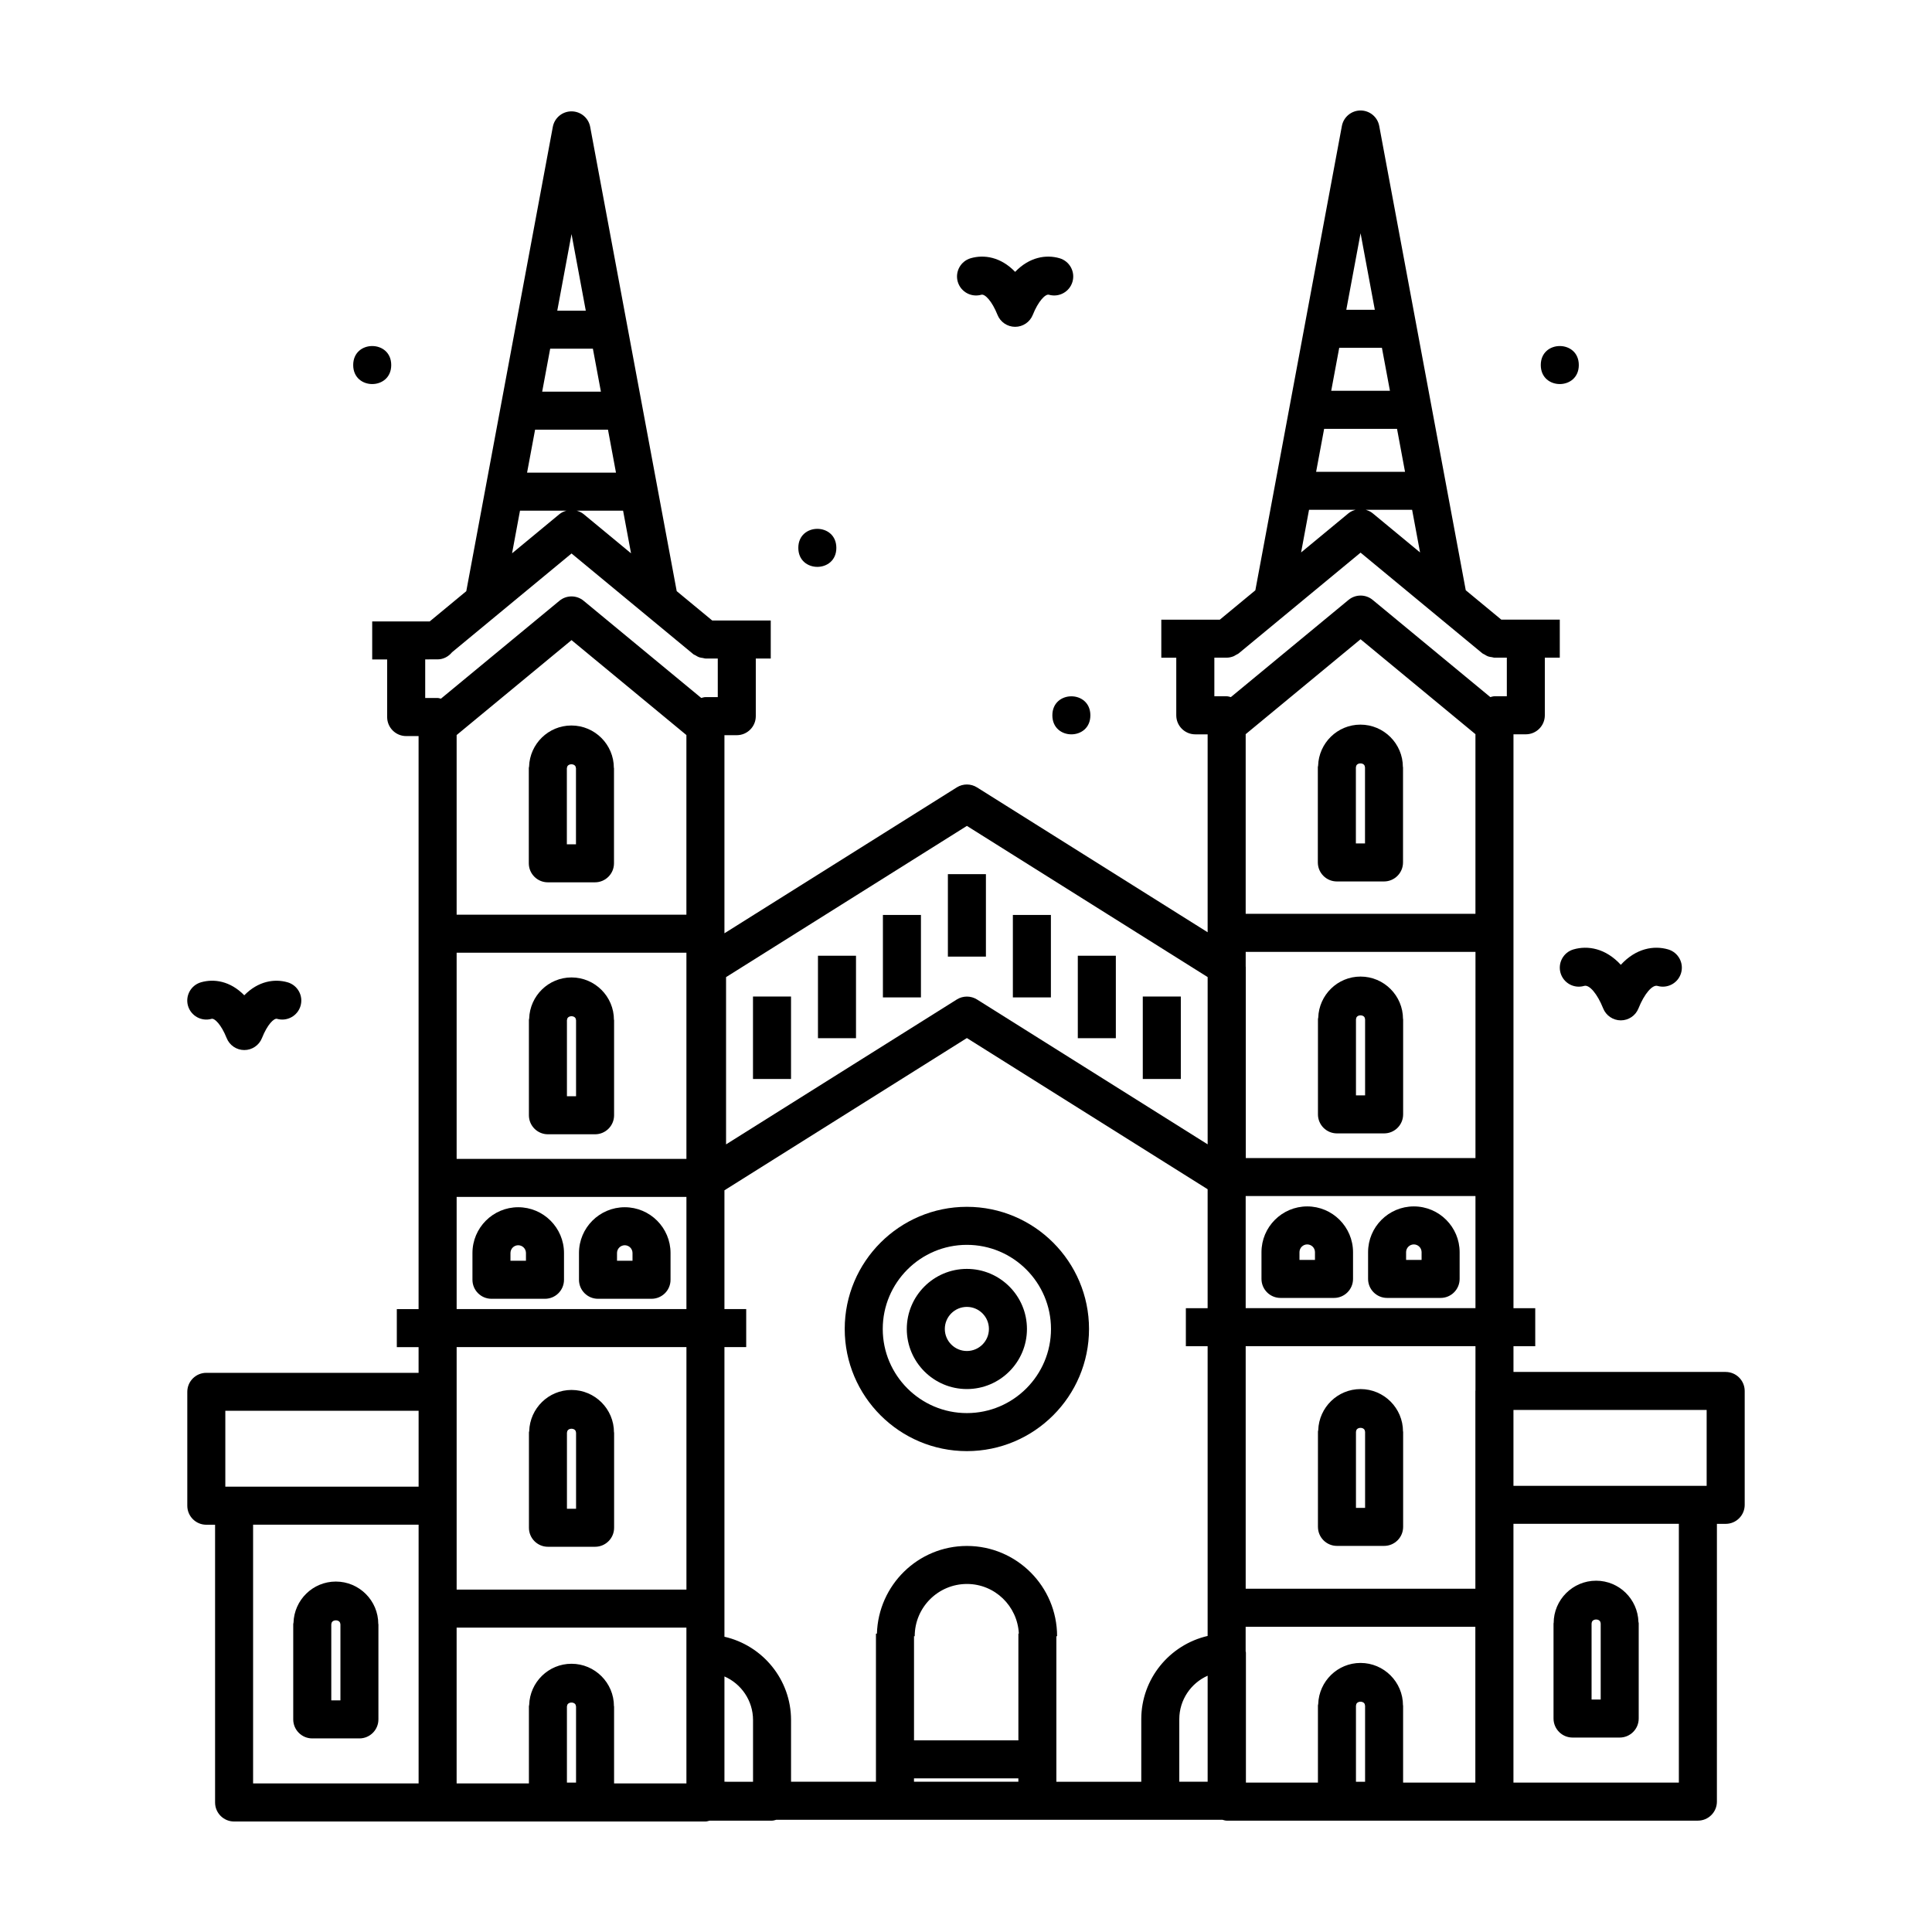
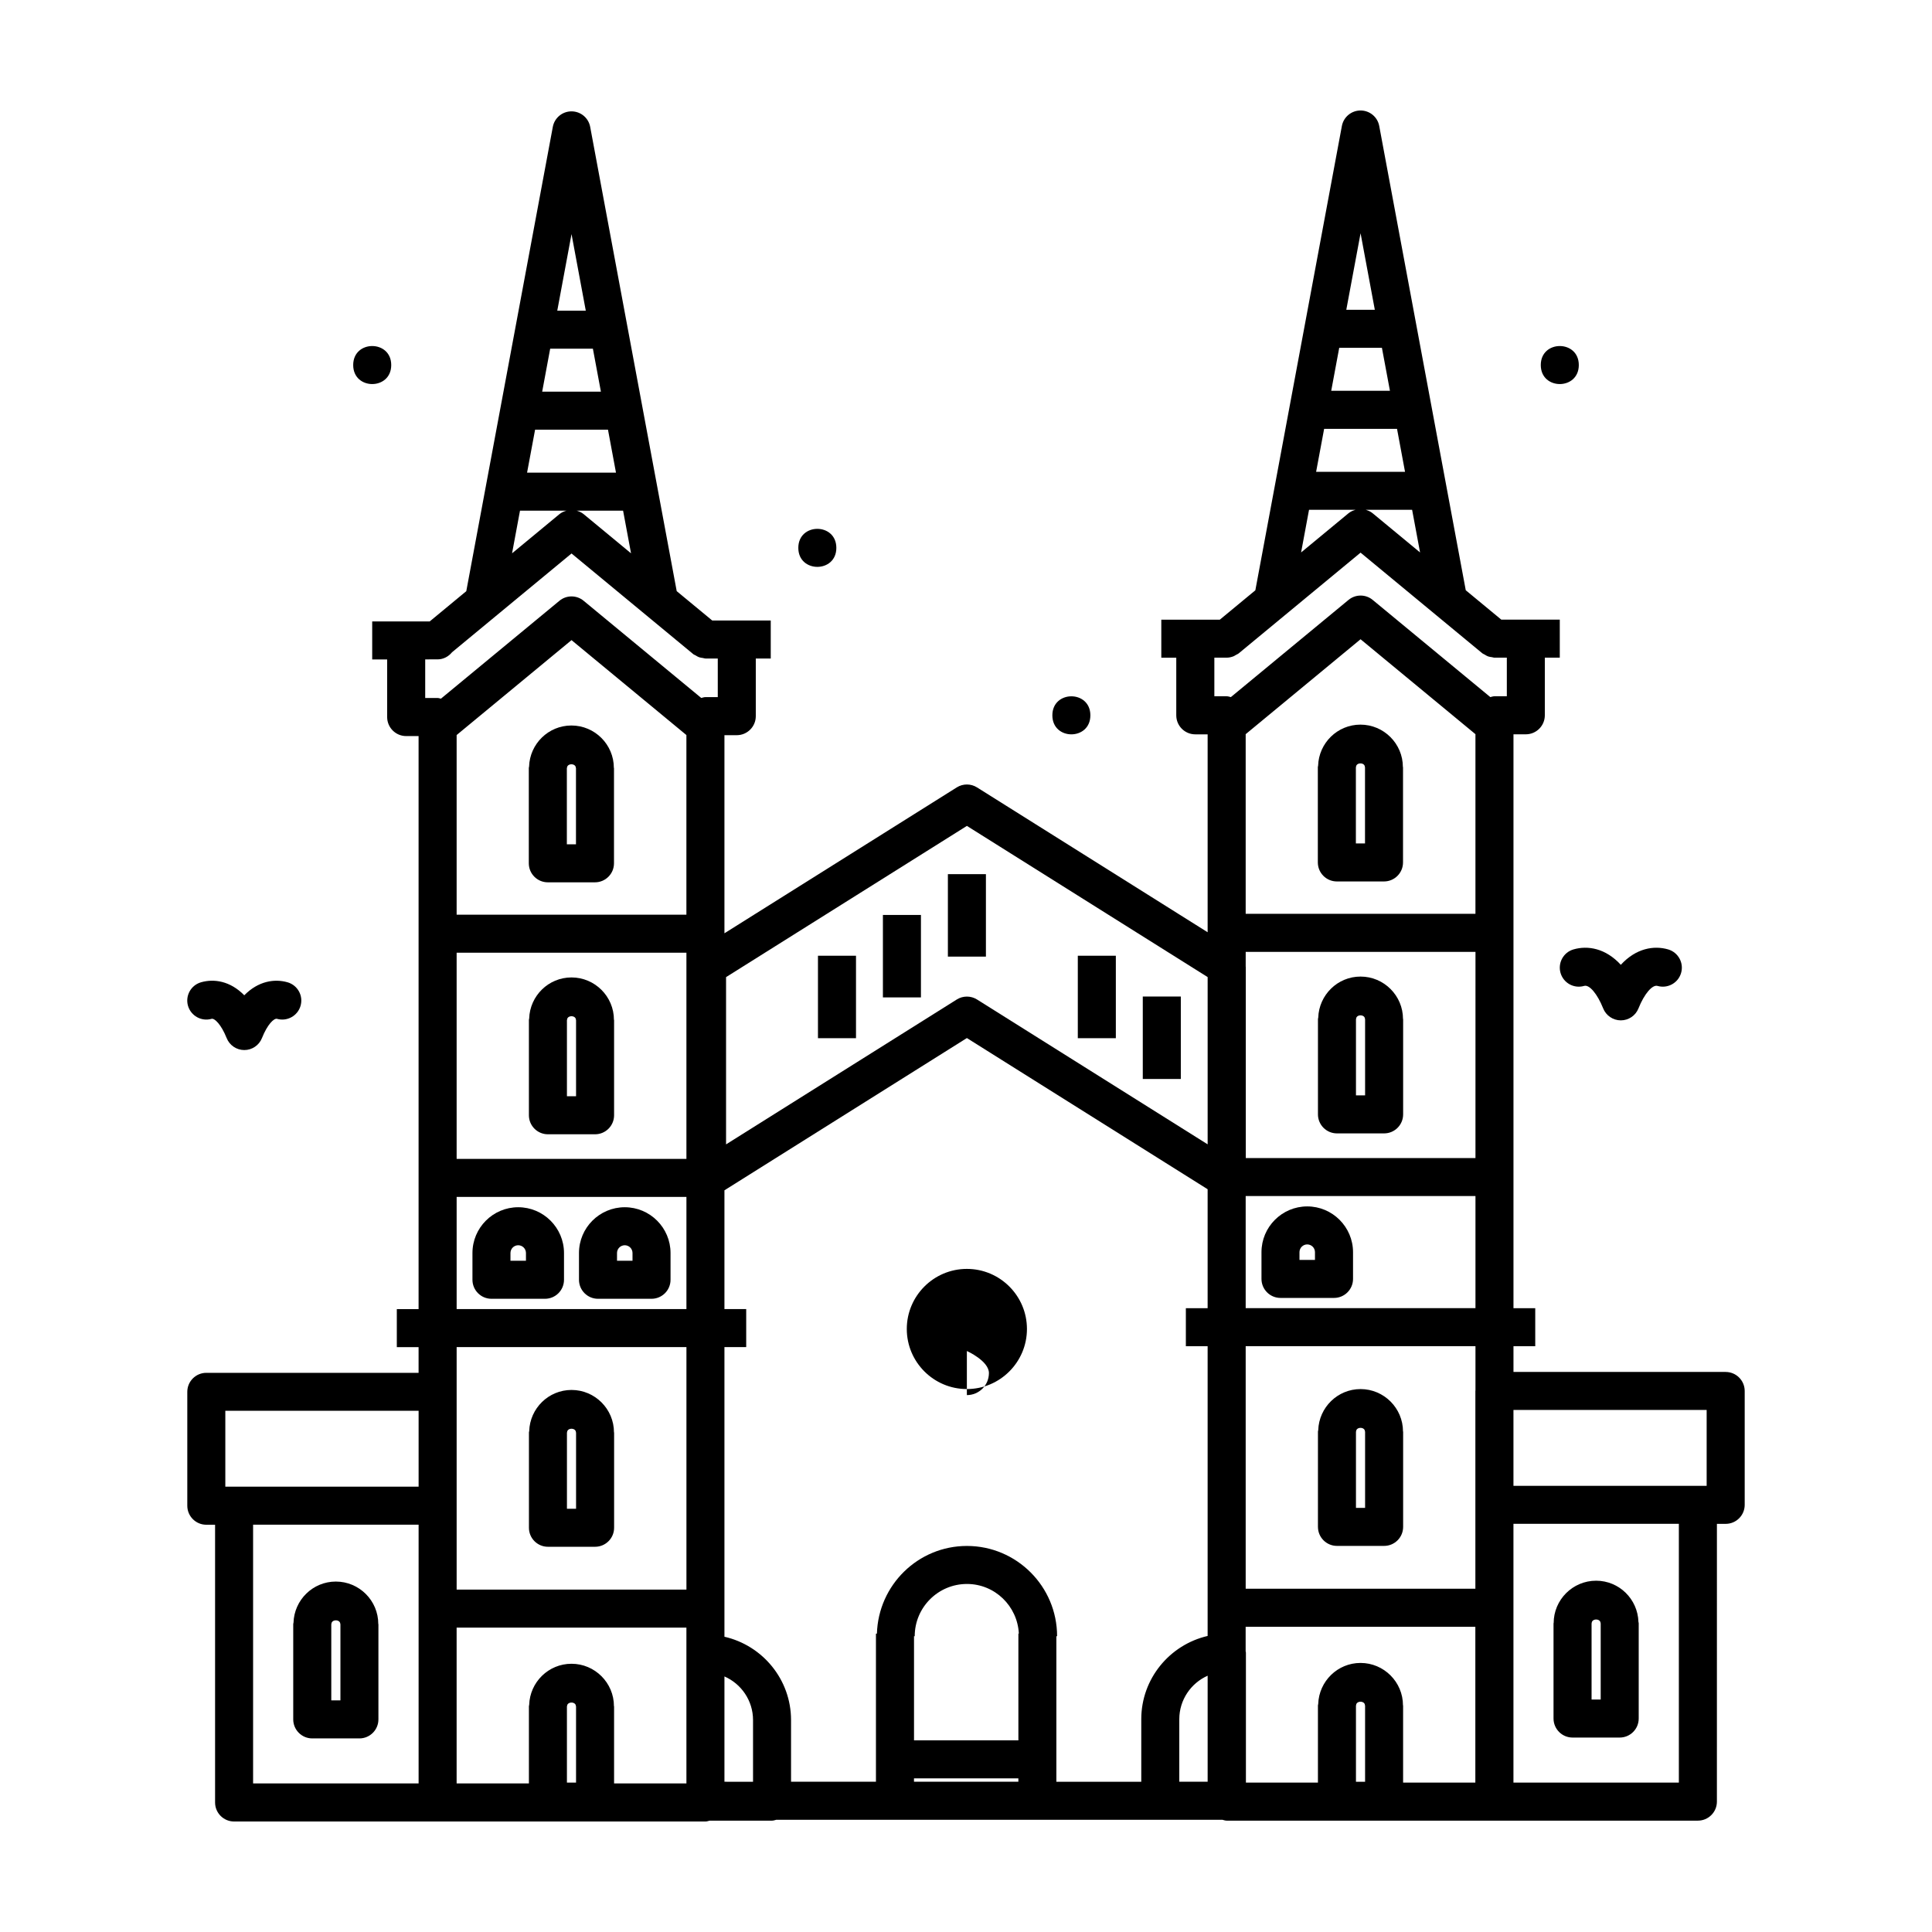
<svg xmlns="http://www.w3.org/2000/svg" fill="#000000" width="800px" height="800px" version="1.1" viewBox="144 144 512 512">
  <g>
-     <path d="m412.42 386.47h10.078v21.852h-10.078z" />
    <path d="m429.63 397.28h10.078v21.852h-10.078z" />
    <path d="m446.85 408.09h10.078v21.852h-10.078z" />
    <path d="m395.2 375.66h10.078v21.852h-10.078z" />
    <path d="m377.98 386.47h10.078v21.852h-10.078z" />
    <path d="m360.77 397.28h10.078v21.852h-10.078z" />
-     <path d="m343.55 408.09h10.078v21.852h-10.078z" />
    <path d="m493.27 548.64c0 2.781 2.258 5.039 5.039 5.039h12.496c2.781 0 5.039-2.258 5.039-5.039v-25.27h-0.035c0-6.203-5.047-11.25-11.25-11.25-6.082 0-11.012 4.856-11.215 10.887-0.012 0.125-0.074 0.238-0.074 0.367l-0.004 25.266zm10.109-25.27c0-1.301 2.348-1.293 2.348 0h0.035v20.234h-2.418v-20.234z" />
    <path d="m498.31 444.36h12.496c2.781 0 5.039-2.258 5.039-5.039v-25.27h-0.035c0-6.203-5.047-11.25-11.25-11.25-6.082 0-11.012 4.856-11.215 10.887-0.012 0.125-0.074 0.238-0.074 0.367v25.27c0 2.777 2.25 5.035 5.039 5.035zm5.07-30.309c0-1.301 2.348-1.293 2.348 0h0.035v20.234h-2.418v-20.234z" />
    <path d="m493.31 346.94c-0.012 0.121-0.07 0.223-0.07 0.344v25.27c0 2.781 2.258 5.039 5.039 5.039h12.496c2.781 0 5.039-2.258 5.039-5.039v-25.27h-0.035c0-6.203-5.047-11.25-11.25-11.25-6.086 0-11.031 4.867-11.219 10.906zm12.395 0.344h0.035v20.234h-2.418v-20.234h0.035c0-1.301 2.348-1.301 2.348 0z" />
    <path d="m490.43 463.71c-6.688 0-12.125 5.441-12.125 12.125v7.09c0 2.781 2.258 5.039 5.039 5.039h14.184c2.781 0 5.039-2.258 5.039-5.039v-7.09c-0.012-6.684-5.453-12.125-12.137-12.125zm2.051 14.176h-4.106v-2.051c0-1.133 0.922-2.051 2.051-2.051 1.129 0 2.055 0.922 2.055 2.051z" />
-     <path d="m518.68 463.71c-6.688 0-12.125 5.441-12.125 12.125v7.09c0 2.781 2.258 5.039 5.039 5.039h14.184c2.781 0 5.039-2.258 5.039-5.039v-7.09c-0.004-6.684-5.445-12.125-12.137-12.125zm2.055 14.176h-4.106v-2.051c0-1.133 0.922-2.051 2.051-2.051 1.129 0 2.055 0.922 2.055 2.051z" />
    <path d="m289.21 553.91h12.496c2.781 0 5.039-2.258 5.039-5.039v-25.27h-0.035c0-6.203-5.047-11.25-11.25-11.25-6.086 0-11.027 4.867-11.215 10.906-0.012 0.121-0.07 0.223-0.07 0.344v25.27c-0.004 2.789 2.254 5.039 5.035 5.039zm5.07-30.309c0-1.293 2.348-1.289 2.348 0h0.035v20.234h-2.418v-20.234z" />
    <path d="m233 563.13c-6.086 0-11.035 4.867-11.219 10.914-0.012 0.121-0.07 0.223-0.07 0.344v25.27c0 2.781 2.258 5.039 5.039 5.039h12.496c2.781 0 5.039-2.258 5.039-5.039v-25.27h-0.035c0.004-6.211-5.047-11.258-11.25-11.258zm1.211 31.488h-2.418v-20.234h0.035c0-1.301 2.352-1.301 2.352 0h0.035v20.234z" />
    <path d="m306.7 414.28c0-6.203-5.047-11.25-11.25-11.25-6.086 0-11.027 4.867-11.215 10.906-0.012 0.121-0.07 0.223-0.07 0.344v25.277c0 2.781 2.258 5.039 5.039 5.039h12.496c2.781 0 5.039-2.258 5.039-5.039v-25.277zm-10.039 20.238h-2.418v-20.238h0.035c0-1.293 2.348-1.289 2.348 0h0.035z" />
    <path d="m284.21 347.17c-0.012 0.121-0.07 0.223-0.07 0.344v25.27c0 2.781 2.258 5.039 5.039 5.039h12.496c2.781 0 5.039-2.258 5.039-5.039v-25.27h-0.035c0-6.203-5.047-11.25-11.25-11.25-6.09 0-11.031 4.867-11.219 10.906zm12.395 0.344h0.035v20.234h-2.418v-20.234h0.035c-0.004-1.293 2.348-1.293 2.348 0z" />
    <path d="m281.33 463.93c-6.688 0-12.125 5.441-12.125 12.133v7.09c0 2.781 2.258 5.039 5.039 5.039h14.184c2.781 0 5.039-2.258 5.039-5.039v-7.09c-0.008-6.688-5.449-12.133-12.137-12.133zm2.055 14.18h-4.106v-2.051c0-1.133 0.922-2.055 2.051-2.055s2.055 0.922 2.055 2.055z" />
    <path d="m309.57 463.93c-6.691 0-12.133 5.441-12.133 12.133v7.09c0 2.781 2.258 5.039 5.039 5.039h14.184c2.781 0 5.039-2.258 5.039-5.039v-7.09c0-6.688-5.441-12.133-12.129-12.133zm2.051 14.18h-4.106v-2.051c0-1.133 0.922-2.055 2.055-2.055 1.133 0 2.051 0.922 2.051 2.055z" />
-     <path d="m400.23 463.82c-17.844 0-32.371 14.52-32.371 32.371s14.52 32.371 32.371 32.371 32.371-14.52 32.371-32.371-14.52-32.371-32.371-32.371zm0 54.664c-12.293 0-22.293-10-22.293-22.293s10-22.293 22.293-22.293 22.293 10 22.293 22.293-10 22.293-22.293 22.293z" />
-     <path d="m400.23 480.27c-8.777 0-15.922 7.141-15.922 15.922s7.141 15.922 15.922 15.922 15.922-7.141 15.922-15.922-7.141-15.922-15.922-15.922zm0 21.758c-3.223 0-5.844-2.621-5.844-5.844 0-3.223 2.621-5.844 5.844-5.844s5.844 2.621 5.844 5.844c0 3.227-2.617 5.844-5.844 5.844z" />
+     <path d="m400.23 480.27c-8.777 0-15.922 7.141-15.922 15.922s7.141 15.922 15.922 15.922 15.922-7.141 15.922-15.922-7.141-15.922-15.922-15.922zm0 21.758s5.844 2.621 5.844 5.844c0 3.227-2.617 5.844-5.844 5.844z" />
    <path d="m560.74 604.47h12.496c2.781 0 5.039-2.258 5.039-5.039v-25.27c0-0.121-0.059-0.223-0.07-0.344-0.188-6.047-5.129-10.914-11.219-10.914-6.203 0-11.25 5.047-11.25 11.25h-0.035v25.27c0.004 2.789 2.262 5.047 5.039 5.047zm5.074-30.309c0-1.301 2.352-1.301 2.352 0h0.035v20.234h-2.418v-20.234z" />
    <path d="m601.32 507.58h-56.234v-6.812h5.769v-10.078h-5.769v-152.09h3.269c2.781 0 5.039-2.258 5.039-5.039v-15.27h3.965v-10.078h-15.496l-9.422-7.789-22.93-123.03c-0.438-2.387-2.523-4.113-4.949-4.113-2.422 0-4.508 1.727-4.953 4.117l-22.93 123.04-9.418 7.785h-15.504v10.078h3.965v15.27c0 2.781 2.258 5.039 5.039 5.039h3.273v52.445l-61.121-38.387c-1.637-1.027-3.719-1.027-5.356 0l-61.574 38.664v-52.5h3.269c2.781 0 5.039-2.258 5.039-5.039v-15.27h3.965v-10.078h-15.504l-9.418-7.785-22.93-123.03c-0.441-2.387-2.523-4.117-4.953-4.117s-4.508 1.727-4.953 4.117l-22.93 123.04-9.688 8.012h-15.246v10.078h3.965v15.27c0 2.781 2.258 5.039 5.039 5.039h3.289v151.86h-5.769v10.078h5.769v6.812l-56.254-0.004c-2.781 0-5.039 2.258-5.039 5.039v30.18c0 2.781 2.258 5.039 5.039 5.039h2.324v73.605c0 2.781 2.258 5.039 5.039 5.039h124.91c0.402 0 0.762-0.141 1.133-0.227h16.523c0.398 0 0.75-0.141 1.117-0.227h118.24c0.371 0.086 0.719 0.227 1.117 0.227h124.88c2.781 0 5.039-2.258 5.039-5.039l0.004-73.613h2.324c2.781 0 5.039-2.258 5.039-5.039v-30.18c-0.008-2.781-2.266-5.035-5.047-5.035zm-5.039 10.074v20.102h-51.199v-20.102zm-92.938 78.293h0.035c0-1.301 2.348-1.293 2.348 0h0.035v20.234h-2.418zm12.461 0c0-6.203-5.047-11.25-11.25-11.25-6.082 0-11.012 4.856-11.215 10.887-0.012 0.125-0.074 0.238-0.074 0.367v20.461h-19.086v-34.449c0-0.121-0.059-0.223-0.07-0.344v-6.504h60.871v41.297h-19.145v-20.461l-0.031 0.004zm-69.355 3.668v16.566h-22.5v-38.566h0.191c0-13.191-10.715-23.922-23.895-23.922-12.953 0-23.477 10.367-23.852 23.234h-0.258v39.25h-22.5v-16.34c0-10.777-7.566-19.781-17.652-22.086v-76.758h5.769v-10.078h-5.769v-31.469l64.25-40.352 63.801 40.066v31.527h-5.769v10.078h5.769v76.781c-10.047 2.328-17.586 11.312-17.586 22.066zm-60.23-22.004h0.191c0-7.633 6.207-13.844 13.844-13.844 7.387 0 13.387 5.848 13.75 13.16h-0.121v28.285h-27.66v-27.602zm-50.234 38.57v-27.906c4.457 1.949 7.578 6.398 7.578 11.566v16.34zm-10.074-229.78h-60.898v-47.605l30.445-25.156 30.445 25.156v47.605zm-60.898 10.074h60.895v54.648h-60.895zm270 54.422h-60.867v-50.723h-0.023v-3.918h60.895zm0-64.723h-60.895v-47.609l30.445-25.156 30.445 25.156v47.609zm0 126.3c0 0.047-0.023 0.086-0.023 0.137v52.418l-60.871-0.004v-64.27h60.895zm-60.895-21.797v-29.711h60.895v29.711zm38.23-243.11h-15.562l2.121-11.387h11.316zm-17.438 10.078h19.316l2.121 11.391h-23.562zm23.316 21.461 2.106 11.301-12.555-10.379c-0.559-0.465-1.199-0.742-1.859-0.926h12.309zm-13.66-73.293 3.777 20.289h-7.562zm-13.66 73.293h12.316c-0.664 0.188-1.305 0.465-1.863 0.922l-12.555 10.379zm-21.836 39.184h0.012c0.621 0 1.23-0.137 1.82-0.367 0.227-0.09 0.406-0.23 0.621-0.352 0.258-0.145 0.535-0.242 0.77-0.438l32.273-26.676 32.273 26.684c0.188 0.152 0.406 0.203 0.609 0.328 0.297 0.18 0.574 0.367 0.906 0.484 0.344 0.121 0.684 0.16 1.039 0.211 0.227 0.031 0.422 0.133 0.656 0.133l0.012-0.008h3.266v10.23h-3.269c-0.395 0-0.742 0.137-1.102 0.223l-31.172-25.754c-1.859-1.543-4.555-1.543-6.414 0l-31.176 25.754c-0.367-0.086-0.711-0.223-1.102-0.223h-3.273v-10.23zm-68.832 44.582 63.801 40.066v44.324l-61.121-38.387c-1.637-1.027-3.719-1.027-5.356 0l-61.148 38.398v-44.324zm-96.992-115.08h-15.562l2.121-11.391h11.316zm-17.441 10.078h19.316l2.121 11.387h-23.562zm23.32 21.461 2.106 11.305-12.555-10.379c-0.559-0.465-1.199-0.742-1.859-0.926zm-13.664-73.289 3.777 20.285h-7.555zm-13.656 73.289h12.316c-0.664 0.188-1.305 0.465-1.863 0.922l-12.555 10.383zm-21.852 39.41h0.004c1.57 0 2.918-0.762 3.844-1.891l31.66-26.172 32.273 26.684c0.18 0.152 0.402 0.195 0.594 0.316 0.301 0.188 0.586 0.371 0.926 0.492 0.336 0.121 0.676 0.16 1.023 0.207 0.227 0.031 0.434 0.137 0.672 0.137h3.269v10.23h-3.269c-0.395 0-0.742 0.141-1.109 0.223l-31.172-25.754c-1.859-1.543-4.555-1.543-6.414 0l-31.398 25.941c-0.301-0.055-0.578-0.18-0.902-0.18h-3.269v-10.23zm5.062 142.46h60.895v29.715h-60.895zm60.898 39.789v64.266h-60.898v-64.266zm-122.2 16.883h51.223v20.102h-51.223zm7.359 30.184h43.863v68.574h-43.863zm53.938 27.277h60.895v6.848l0.004 34.449h-19.172v-20.465h-0.035c0-6.203-5.047-11.25-11.25-11.25-6.086 0-11.027 4.867-11.215 10.906-0.012 0.121-0.07 0.223-0.07 0.344v20.465h-19.156zm29.23 20.832h0.035c0-1.293 2.348-1.289 2.348 0h0.035v20.234h-2.418zm91.977 20.012v-0.891h27.66v0.891zm70.309-16.566c0-5.141 3.094-9.566 7.512-11.531v28.098h-7.512zm132.39 16.793h-43.836v-68.574h43.836z" />
    <path d="m365.64 289.19c0 6.715-10.078 6.715-10.078 0 0-6.719 10.078-6.719 10.078 0" />
    <path d="m432.96 333.57c0 6.719-10.074 6.719-10.074 0s10.074-6.719 10.074 0" />
    <path d="m562.4 240.74c0 6.719-10.078 6.719-10.078 0 0-6.715 10.078-6.715 10.078 0" />
    <path d="m247.68 240.74c0 6.719-10.078 6.719-10.078 0 0-6.715 10.078-6.715 10.078 0" />
-     <path d="m404.07 222.11c0.926-0.277 2.832 1.688 4.273 5.324 0.762 1.914 2.621 3.176 4.68 3.176 2.062 0 3.918-1.258 4.68-3.176 1.445-3.637 3.367-5.602 4.273-5.324 2.672 0.762 5.465-0.766 6.242-3.438s-0.762-5.465-3.438-6.242c-3.543-1.023-7.969-0.332-11.758 3.617-3.789-3.949-8.219-4.644-11.766-3.617-2.672 0.777-4.207 3.566-3.438 6.242 0.777 2.672 3.57 4.203 6.25 3.438z" />
    <path d="m557.56 401.85c0.781 2.672 3.566 4.203 6.246 3.43 1.367-0.434 3.516 2.102 5.047 5.949 0.762 1.914 2.621 3.176 4.68 3.176 2.062 0 3.918-1.258 4.68-3.176 1.535-3.856 3.691-6.352 5.047-5.949 2.676 0.77 5.465-0.762 6.246-3.43 0.777-2.672-0.762-5.465-3.43-6.246-3.777-1.098-8.52-0.312-12.543 4.082-4.027-4.394-8.77-5.18-12.543-4.082-2.668 0.773-4.199 3.57-3.43 6.246z" />
    <path d="m200.08 414c0.754-0.207 2.523 1.438 3.984 5.098 0.762 1.918 2.621 3.176 4.68 3.176 2.062 0 3.918-1.258 4.68-3.18 1.457-3.664 3.199-5.301 3.984-5.094 2.656 0.766 5.461-0.762 6.242-3.438 0.777-2.672-0.762-5.465-3.438-6.242-3.449-0.992-7.769-0.344-11.477 3.445-3.707-3.793-8.016-4.445-11.473-3.445-2.676 0.777-4.207 3.57-3.438 6.242 0.789 2.676 3.59 4.207 6.254 3.438z" />
  </g>
</svg>